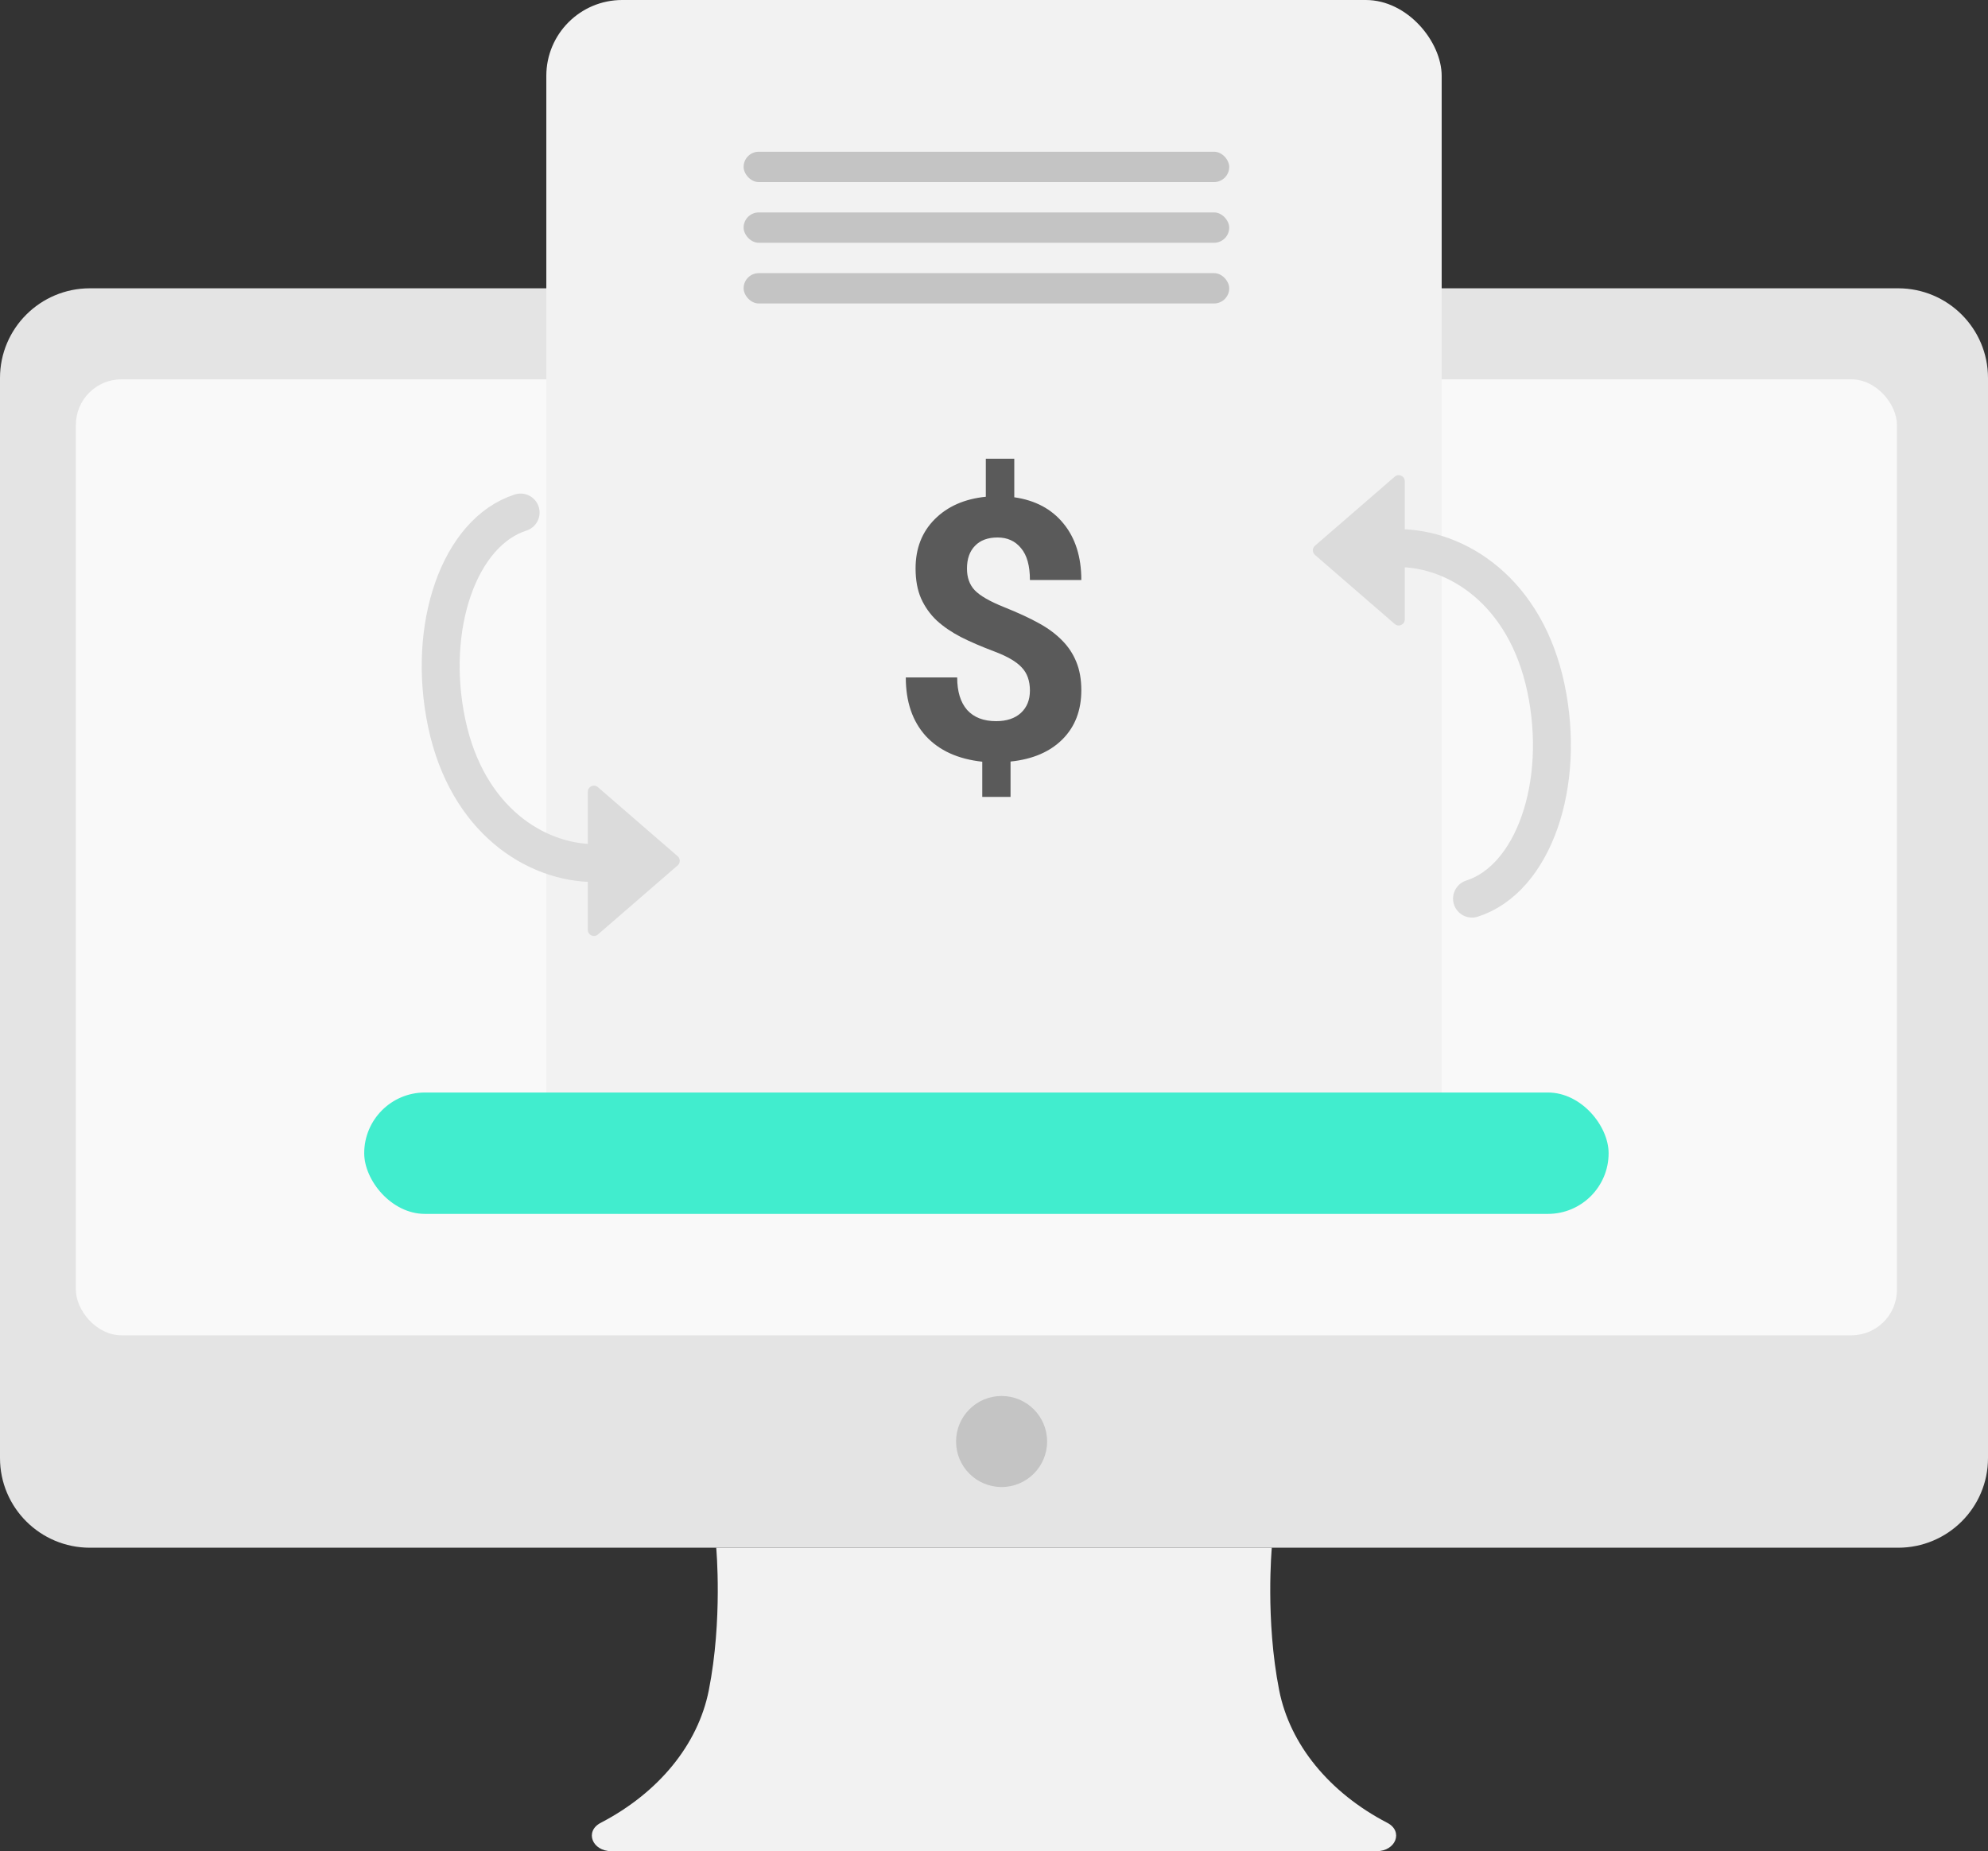
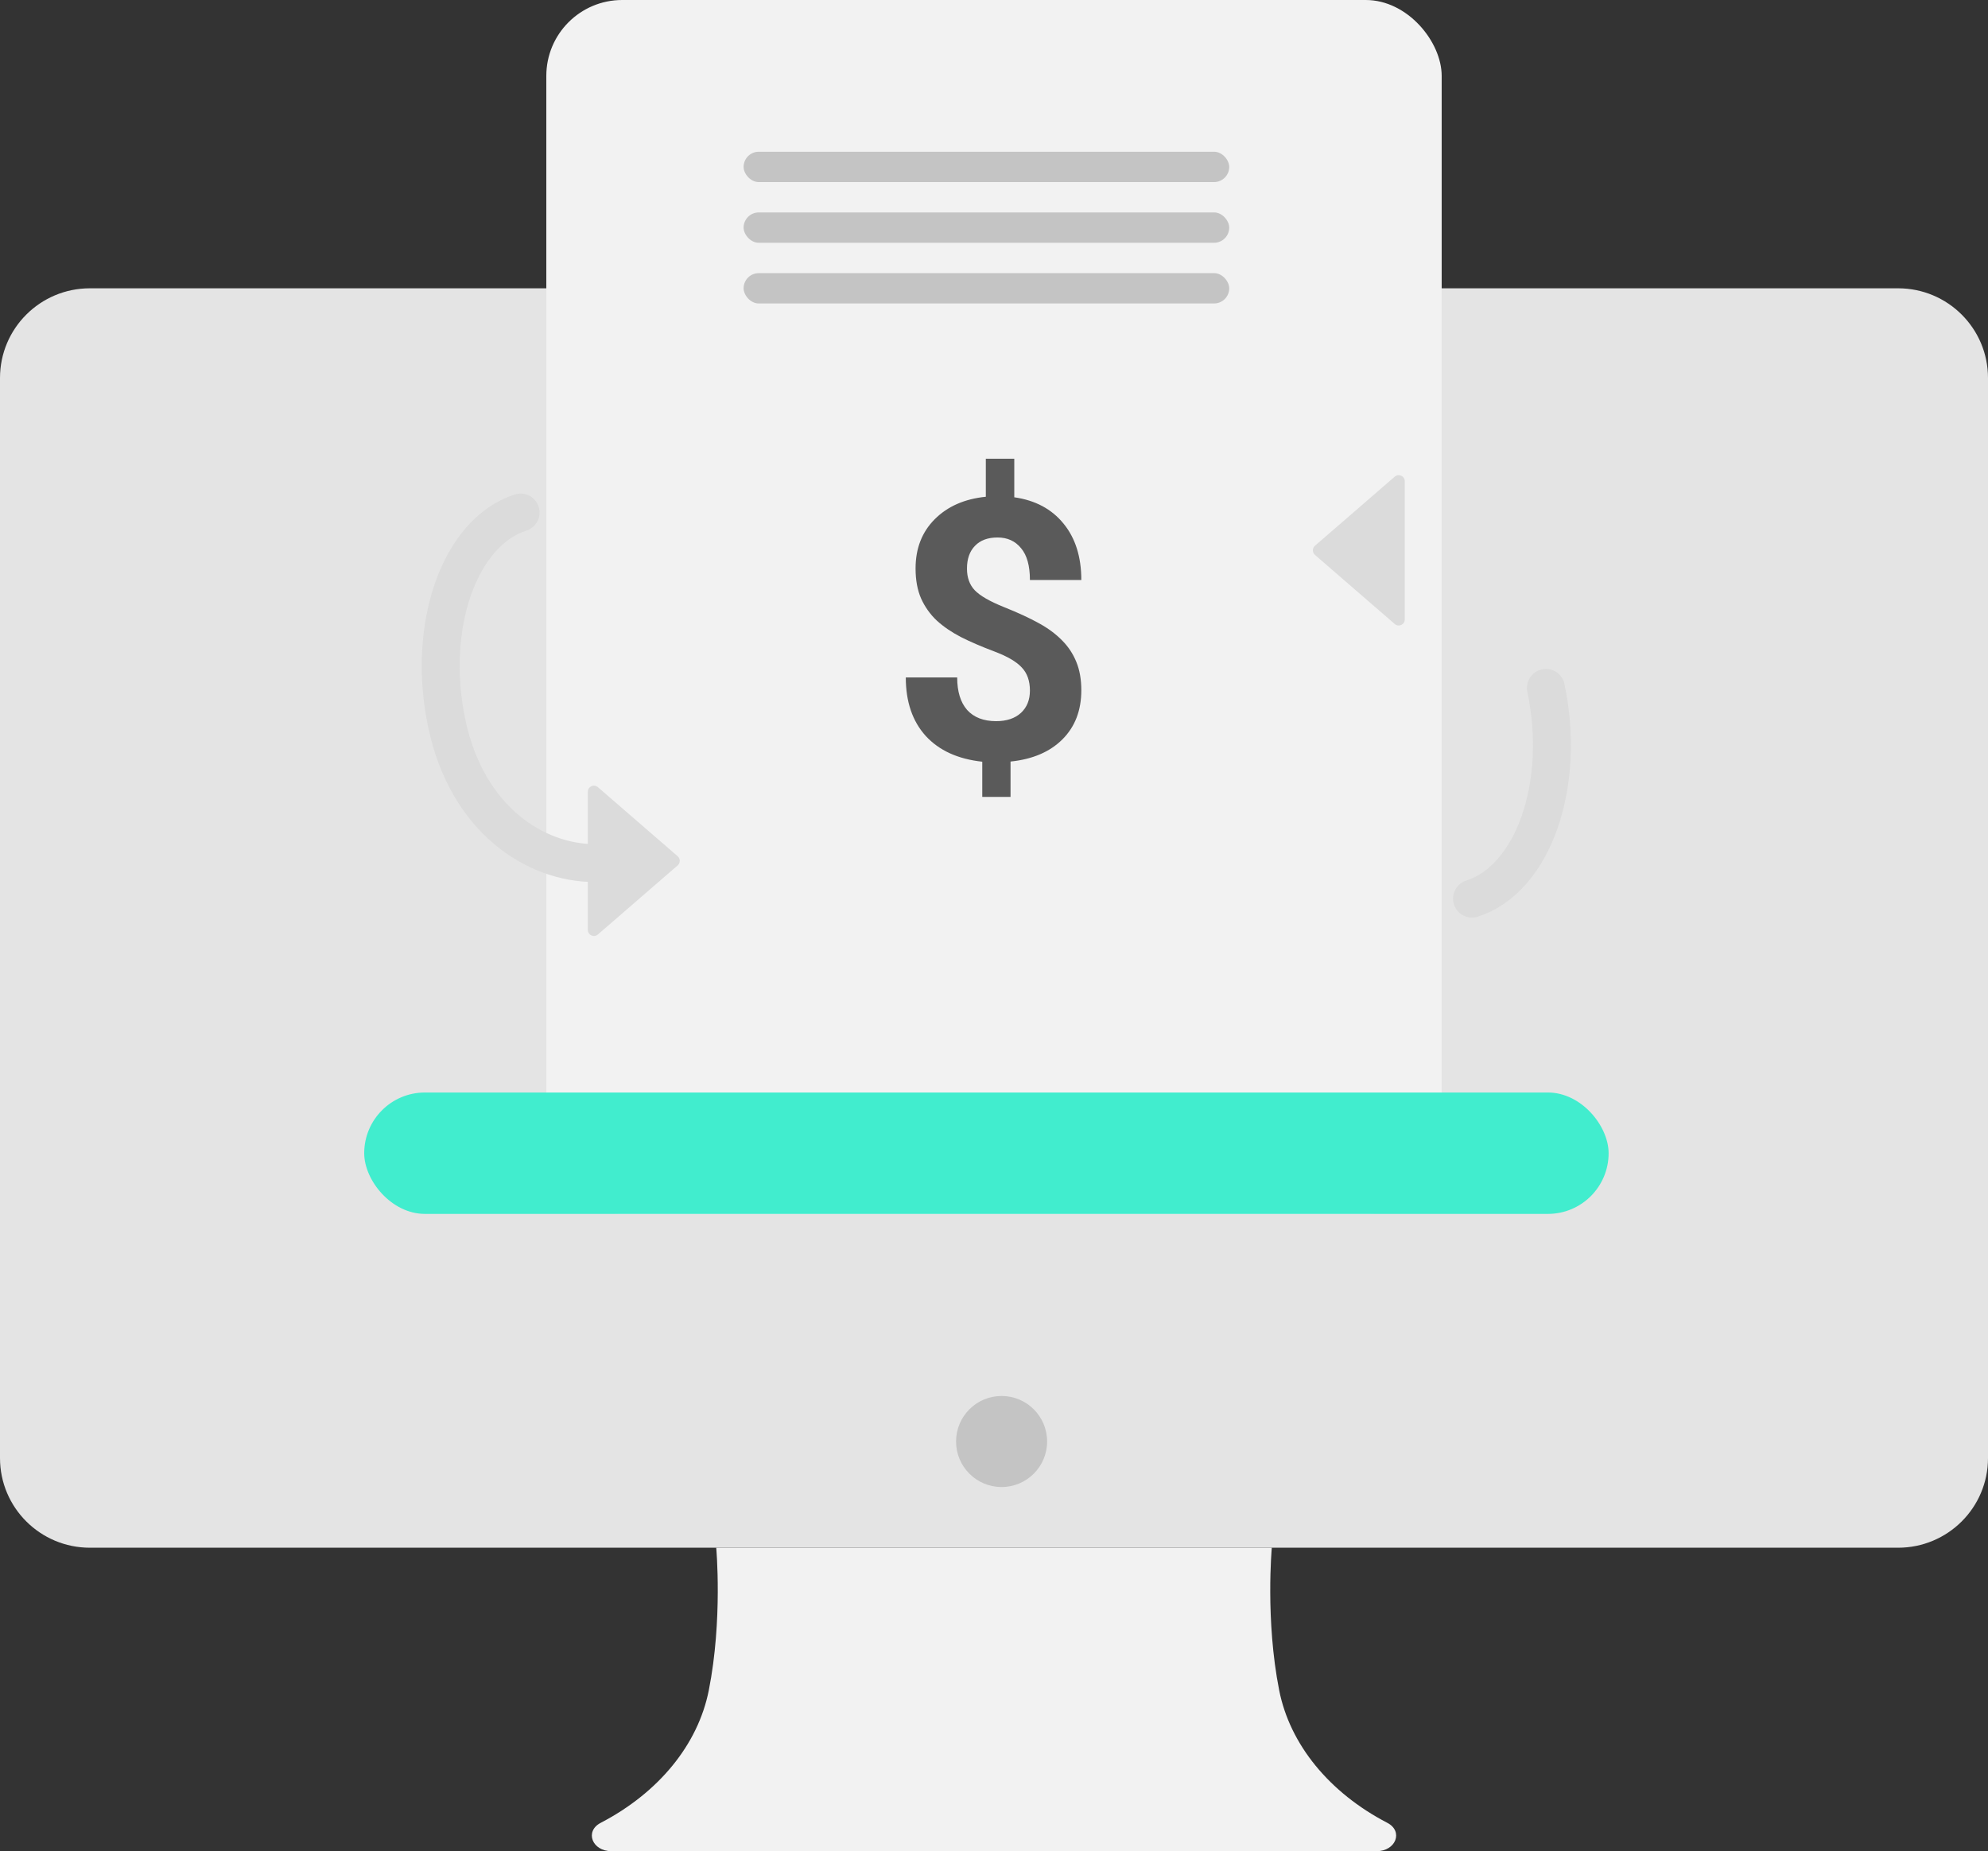
<svg xmlns="http://www.w3.org/2000/svg" width="131" height="122" viewBox="0 0 131 122" fill="none">
  <rect x="0" y="0" width="131" height="122" fill="#333333" stroke="none" />
  <path d="M65.502 102H83.806C83.806 102 83.371 106.741 84.293 111.399C85.001 114.968 87.588 118.139 91.418 120.131C92.487 120.685 91.987 122 90.703 122H65.501H40.298C39.014 122 38.512 120.687 39.584 120.131C43.411 118.139 45.999 114.968 46.706 111.399C47.63 106.741 47.196 102 47.196 102H65.502Z" fill="#F2F2F2" />
  <path d="M101.443 19H125.075C128.348 19 131 21.646 131 24.91V96.091C131 99.356 128.348 102 125.075 102H5.925C2.652 102 0 99.356 0 96.091V24.91C0 21.646 2.652 19 5.925 19H35.219" fill="#E4E4E4" />
-   <rect x="5" y="25" width="120" height="63" rx="3" fill="#F9F9F9" />
  <rect x="36" width="59" height="80" rx="5" fill="#F2F2F2" />
  <path d="M67.867 45.512C67.867 44.871 67.688 44.363 67.328 43.988C66.977 43.605 66.375 43.254 65.523 42.934C64.672 42.613 63.938 42.297 63.32 41.984C62.703 41.664 62.172 41.301 61.727 40.895C61.289 40.48 60.945 39.996 60.695 39.441C60.453 38.887 60.332 38.227 60.332 37.461C60.332 36.141 60.754 35.059 61.598 34.215C62.441 33.371 63.562 32.879 64.961 32.738V30.23H66.836V32.773C68.219 32.969 69.301 33.547 70.082 34.508C70.863 35.461 71.254 36.699 71.254 38.223H67.867C67.867 37.285 67.672 36.586 67.281 36.125C66.898 35.656 66.383 35.422 65.734 35.422C65.094 35.422 64.598 35.605 64.246 35.973C63.895 36.332 63.719 36.832 63.719 37.473C63.719 38.066 63.891 38.543 64.234 38.902C64.578 39.262 65.215 39.629 66.144 40.004C67.082 40.379 67.852 40.734 68.453 41.07C69.055 41.398 69.562 41.773 69.977 42.195C70.391 42.609 70.707 43.086 70.926 43.625C71.144 44.156 71.254 44.777 71.254 45.488C71.254 46.816 70.84 47.895 70.012 48.723C69.184 49.551 68.043 50.039 66.59 50.188V52.52H64.727V50.199C63.125 50.027 61.883 49.461 61 48.5C60.125 47.531 59.688 46.246 59.688 44.645H63.074C63.074 45.574 63.293 46.289 63.73 46.789C64.176 47.281 64.812 47.527 65.641 47.527C66.328 47.527 66.871 47.348 67.269 46.988C67.668 46.621 67.867 46.129 67.867 45.512Z" fill="#5A5A5A" />
  <rect x="24" y="72" width="82" height="8" rx="4" fill="#41EDCE" />
  <rect x="49" y="10" width="32" height="2" rx="1" fill="#C4C4C4" />
  <rect x="49" y="14" width="32" height="2" rx="1" fill="#C4C4C4" />
  <rect x="49" y="18" width="32" height="2" rx="1" fill="#C4C4C4" />
  <circle cx="66" cy="95" r="3" fill="#C4C4C4" />
-   <path d="M96.999 59.222C101.033 57.932 103.213 51.715 101.868 45.336C100.523 38.957 95.998 36.122 92.129 36.122" stroke="#DBDBDB" stroke-width="2.5" stroke-linecap="round" />
+   <path d="M96.999 59.222C101.033 57.932 103.213 51.715 101.868 45.336" stroke="#DBDBDB" stroke-width="2.5" stroke-linecap="round" />
  <path d="M86.65 36.571C86.466 36.411 86.466 36.126 86.65 35.966L91.907 31.413C92.167 31.189 92.569 31.373 92.569 31.715L92.569 40.822C92.569 41.164 92.167 41.348 91.907 41.124L86.65 36.571Z" fill="#DBDBDB" />
  <path d="M34.306 33.778C30.272 35.068 28.092 41.285 29.437 47.664C30.782 54.043 35.307 56.878 39.176 56.878" stroke="#DBDBDB" stroke-width="2.5" stroke-linecap="round" />
  <path d="M44.655 56.429C44.839 56.589 44.839 56.874 44.655 57.034L39.397 61.587C39.138 61.811 38.735 61.627 38.735 61.285L38.735 52.178C38.735 51.836 39.138 51.652 39.397 51.876L44.655 56.429Z" fill="#DBDBDB" />
</svg>